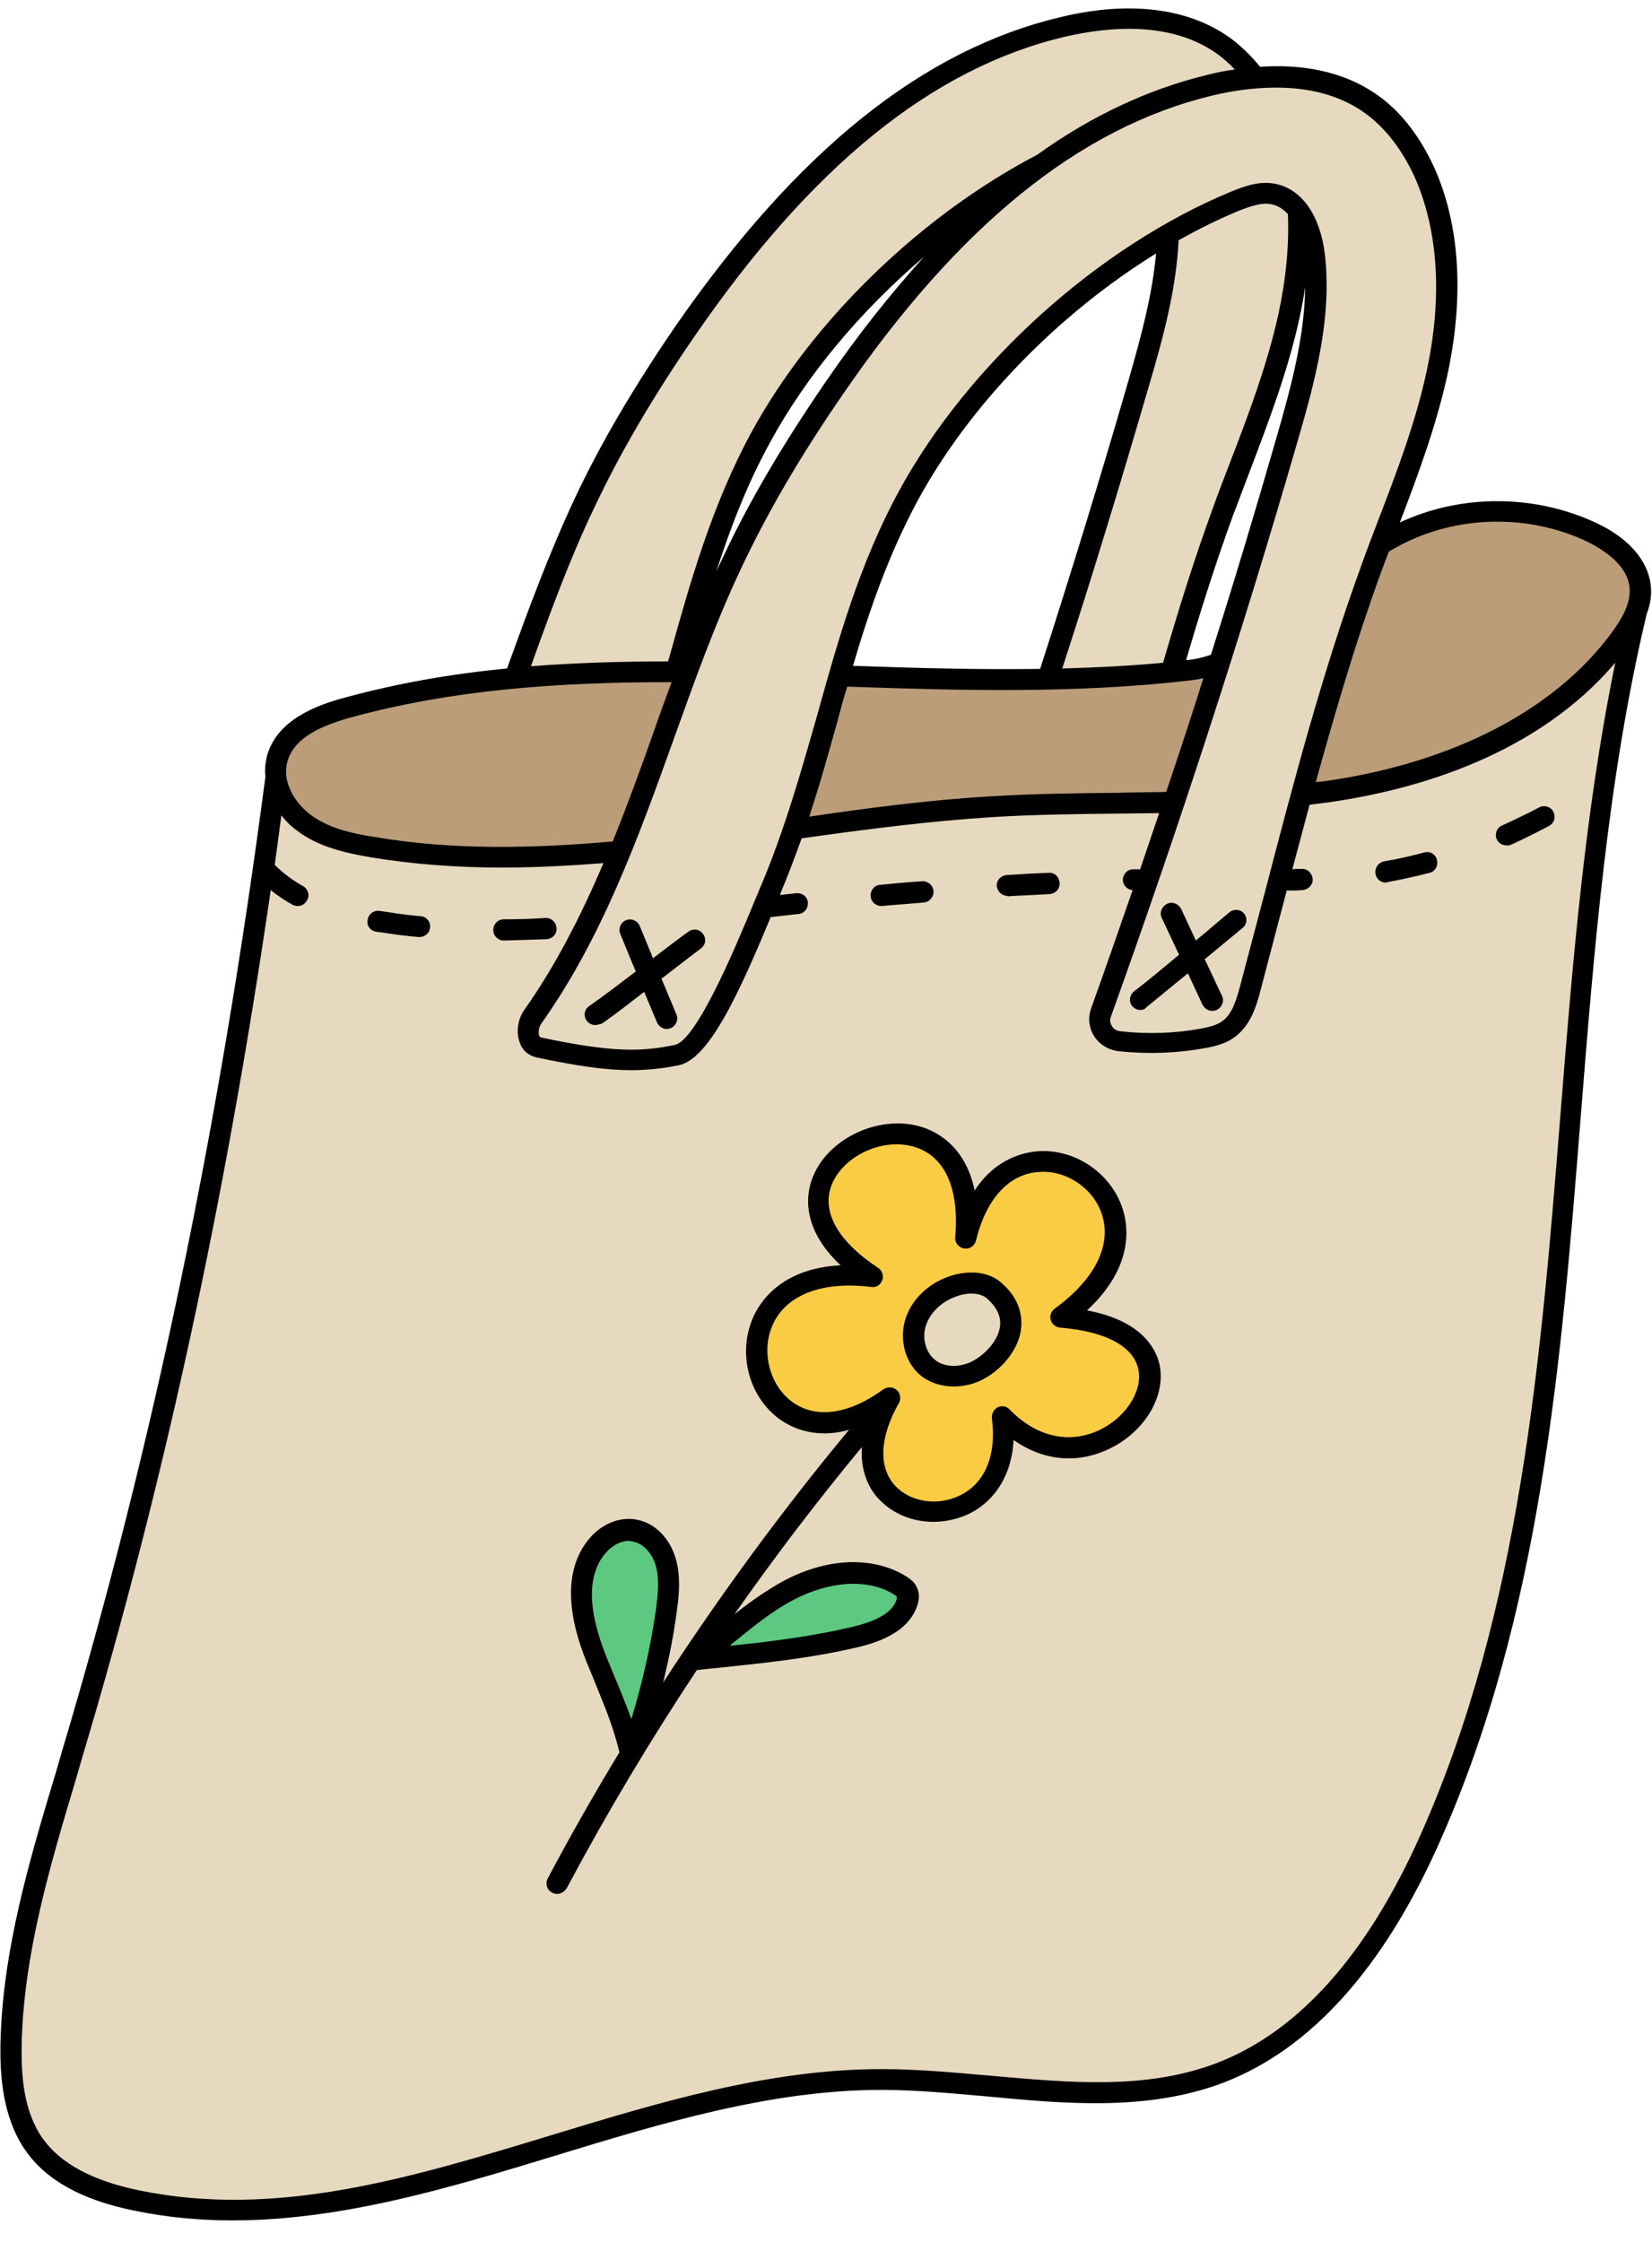
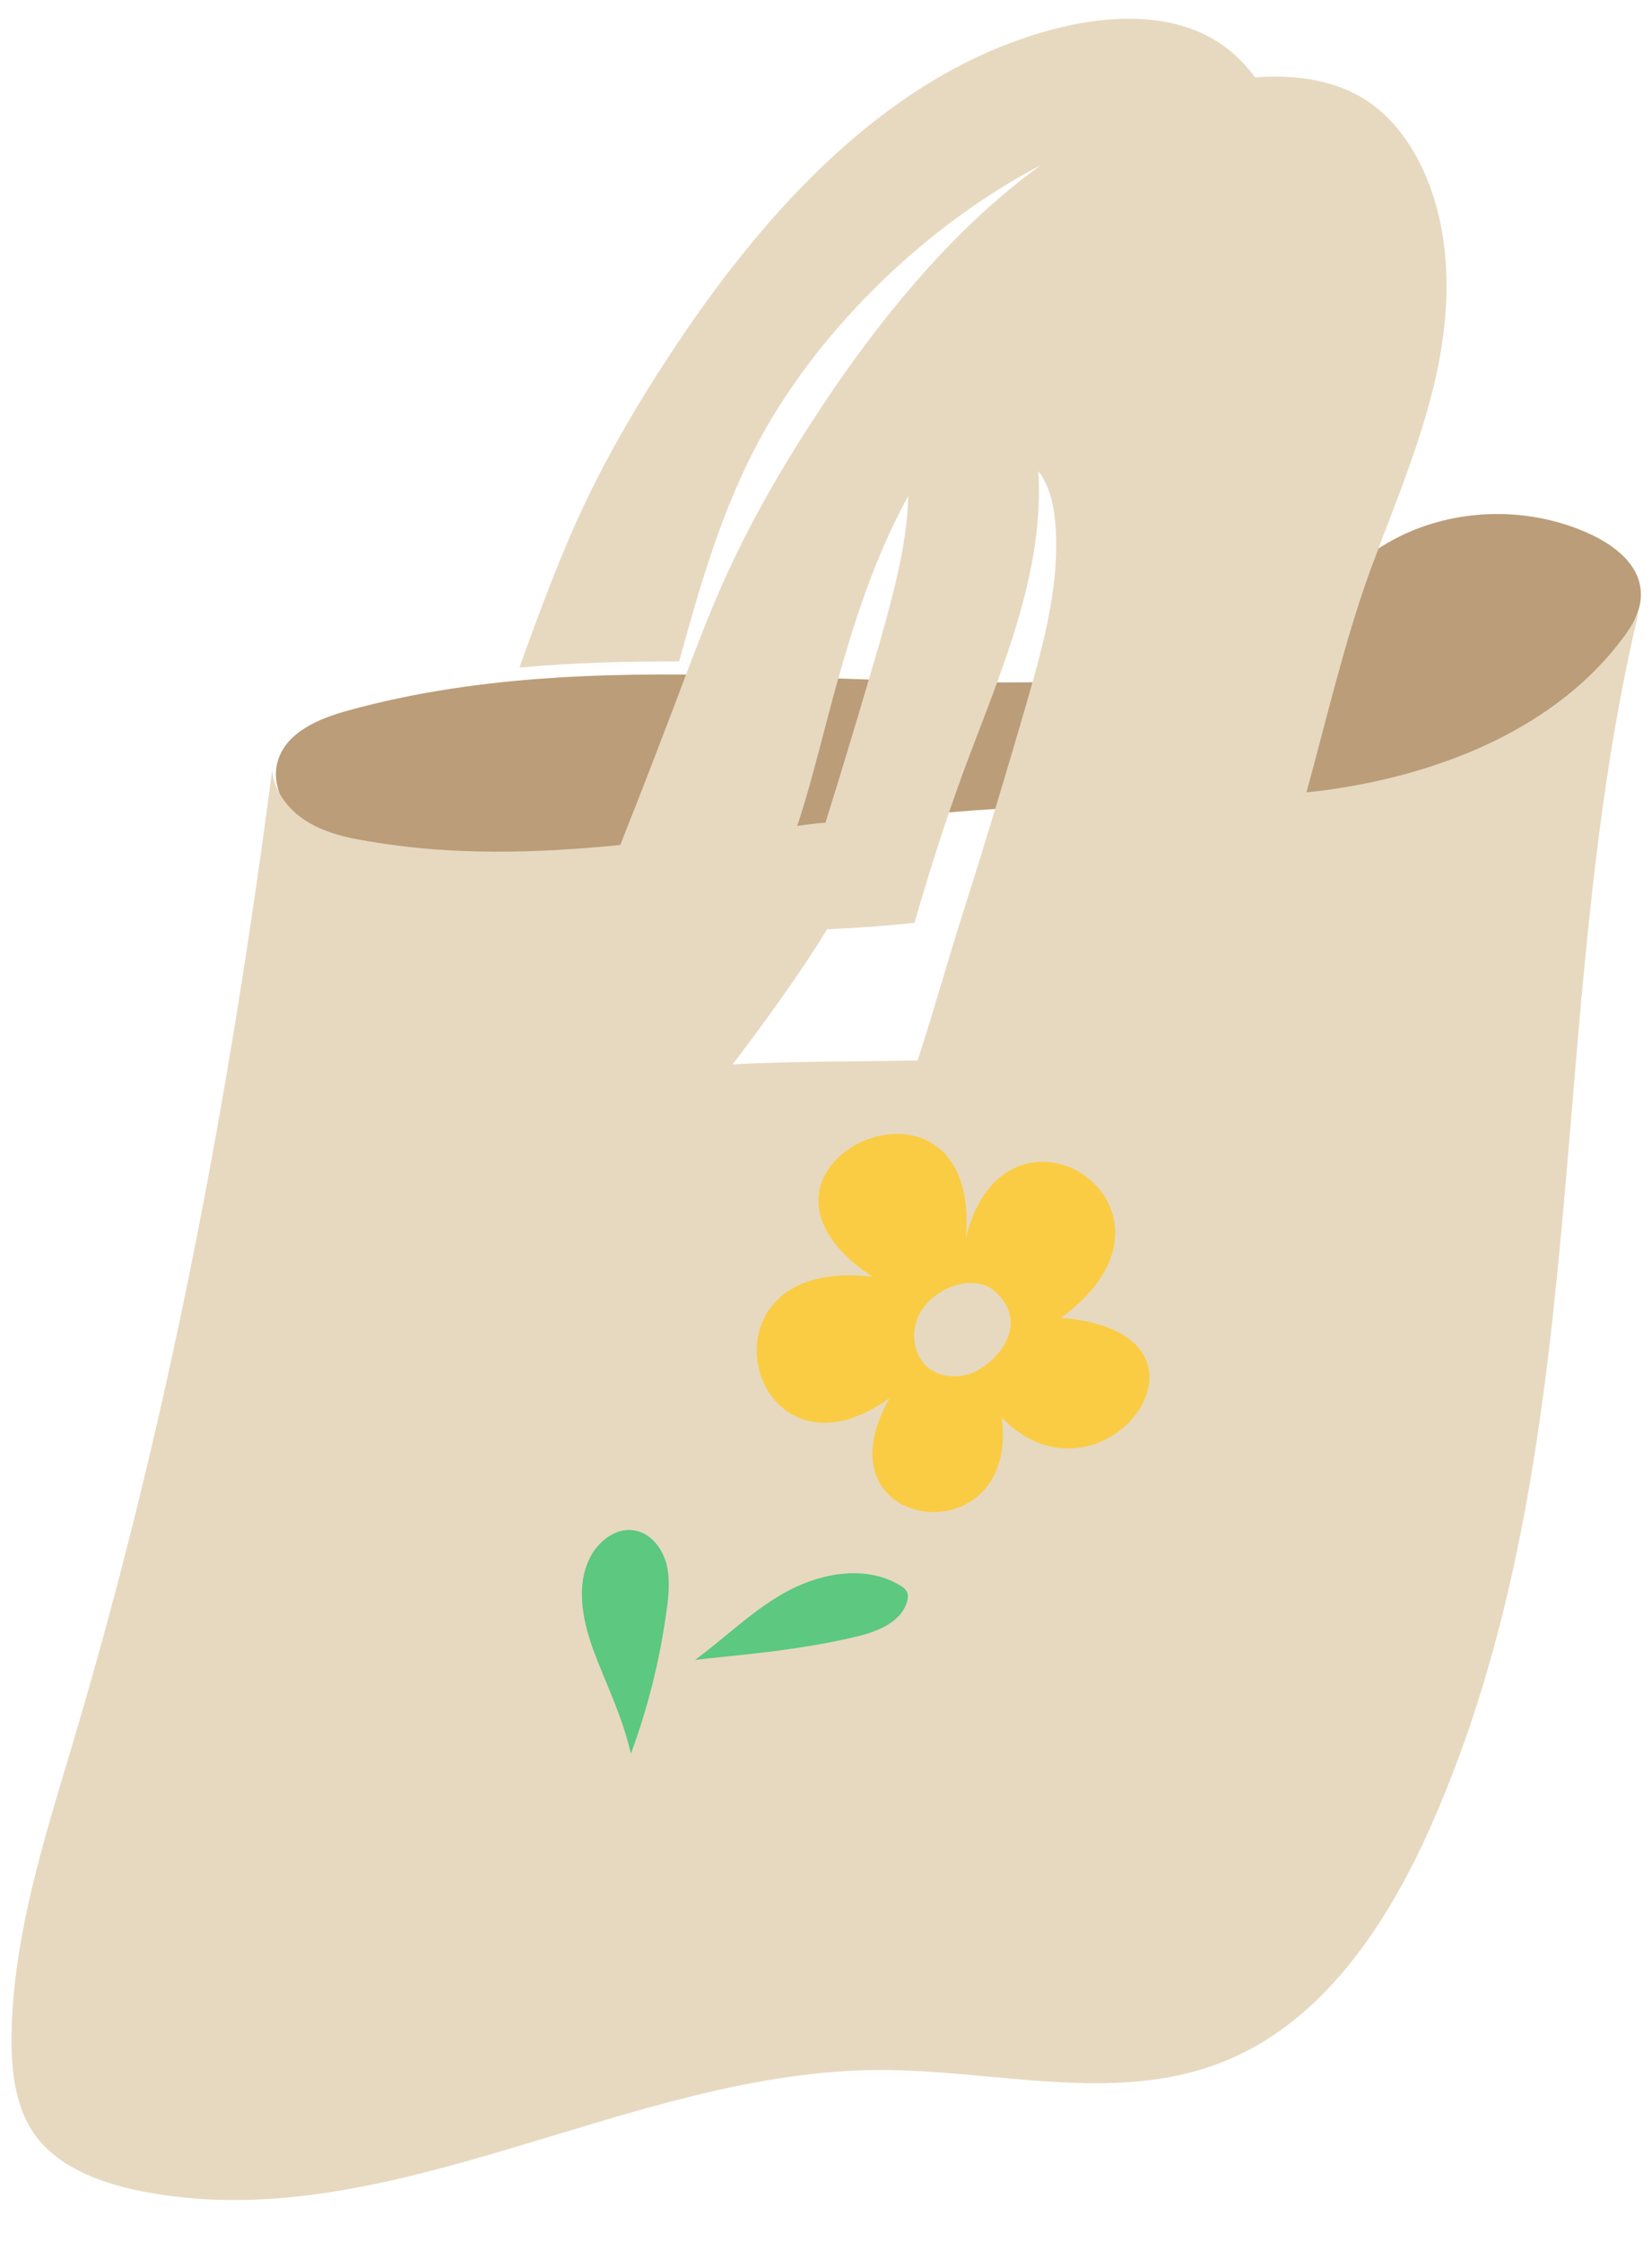
<svg xmlns="http://www.w3.org/2000/svg" height="506.8" preserveAspectRatio="xMidYMid meet" version="1.0" viewBox="-0.1 -1.9 373.4 506.8" width="373.4" zoomAndPan="magnify">
  <g id="change1_1">
    <path d="M268.8,150.2c-63.2,7.5-128.8-8.4-190.2,8.5c-6.6,1.8-14,4.9-15.9,11.4c-1.6,5.4,1.4,11.3,5.9,14.6 c4.5,3.4,10.1,4.7,15.7,5.6c46.2,7.7,93.1-6.5,139.9-9.3c25.4-1.5,51,0.3,76.2-3.4s50.8-14,65.9-34.4c2.6-3.5,5-7.7,4.4-12.1 c-0.7-5.6-5.7-9.5-10.8-12c-14-6.7-31.2-6.4-44.9,0.9C298.6,128.8,286.8,148.1,268.8,150.2z" fill="#bb9d79" />
  </g>
  <g id="change2_1">
-     <path d="M366.9,142.1c-15.1,20.4-40.7,30.7-65.9,34.4c-1.9,0.3-3.9,0.5-5.8,0.7c4.5-16.4,8.7-34.5,14.5-50.4 c1.1-2.8,2.1-5.7,3.2-8.5c4.5-11.7,9-23.4,11.7-35.7c3.3-15.2,3.5-31.6-2.9-45.8c-2.7-5.9-6.5-11.4-11.8-15.2 c-7.4-5.4-16.9-6.7-26.3-6c-2-2.7-4.4-5.2-7.1-7.1c-10.2-7.4-24.2-7.2-36.5-4.3c-36.3,8.7-64,37.9-85.1,68.7 c-8.5,12.5-16.4,25.5-22.9,39.2c-5.6,11.9-10.2,24.4-14.7,36.9c11.9-1.1,24-1.4,36.1-1.4c4.8-17.3,9.6-34.4,18.5-50.7 c13.6-24.8,37.5-48,63.3-61.5c-18.4,13.3-33.8,31.6-46.8,50.5c-8.5,12.5-16.4,25.5-22.9,39.2c-3.5,7.3-6.5,14.9-9.4,22.5 c-5.1,13.5-10.7,28.2-16,41.5c-19,1.9-37.9,2.4-56.7-0.8c-5.6-0.9-11.2-2.2-15.7-5.6c-3.3-2.5-5.9-6.3-6.3-10.4l0,0 c-9.8,74.8-23.5,147.7-45.1,220C9.9,413.8,2.9,435.5,2.5,458c-0.1,7.8,0.7,16,5.1,22.4c5.2,7.4,14.4,10.9,23.3,12.8 C86.9,504.9,141.7,466,199,466c25.8,0,52.7,7.7,76.7-1.6c22.7-8.7,37.4-30.7,47.3-52.8c38.3-85.8,25.5-183.8,47.3-275.2 C369.5,138.4,368.2,140.3,366.9,142.1z M180.1,184.8c3.8-11.5,6.7-24.7,10.1-36.2c3.8-13.1,8.2-26,15-38.4 c12.7-23.3,34.7-45.2,58.7-59.1c-0.3,11.3-3.5,22.6-6.6,33.6c-6.3,21.7-12.9,43.2-19.9,64.6c9.3-0.2,18.6-0.7,27.9-1.7 c3.3-11.4,6.9-22.8,11-34c5.4-14.6,11.6-29,14.9-44.2c1.7-7.8,2.6-15.9,2.1-23.9c2.2,2.8,3.3,6.8,3.7,10.5 c1.5,14.1-2.4,28.1-6.3,41.7c-4.6,15.9-9.4,31.8-14.4,47.5c-3.4,10.6-6.8,22.9-10.3,33.5c-13.9,0.3-27.9,0.1-41.8,0.9 C209.5,180.7,194.8,182.7,180.1,184.8z" fill="#e7d9c0" />
+     <path d="M366.9,142.1c-15.1,20.4-40.7,30.7-65.9,34.4c-1.9,0.3-3.9,0.5-5.8,0.7c4.5-16.4,8.7-34.5,14.5-50.4 c1.1-2.8,2.1-5.7,3.2-8.5c4.5-11.7,9-23.4,11.7-35.7c3.3-15.2,3.5-31.6-2.9-45.8c-2.7-5.9-6.5-11.4-11.8-15.2 c-7.4-5.4-16.9-6.7-26.3-6c-2-2.7-4.4-5.2-7.1-7.1c-10.2-7.4-24.2-7.2-36.5-4.3c-36.3,8.7-64,37.9-85.1,68.7 c-8.5,12.5-16.4,25.5-22.9,39.2c-5.6,11.9-10.2,24.4-14.7,36.9c11.9-1.1,24-1.4,36.1-1.4c4.8-17.3,9.6-34.4,18.5-50.7 c13.6-24.8,37.5-48,63.3-61.5c-18.4,13.3-33.8,31.6-46.8,50.5c-8.5,12.5-16.4,25.5-22.9,39.2c-3.5,7.3-6.5,14.9-9.4,22.5 c-5.1,13.5-10.7,28.2-16,41.5c-19,1.9-37.9,2.4-56.7-0.8c-5.6-0.9-11.2-2.2-15.7-5.6c-3.3-2.5-5.9-6.3-6.3-10.4l0,0 c-9.8,74.8-23.5,147.7-45.1,220C9.9,413.8,2.9,435.5,2.5,458c-0.1,7.8,0.7,16,5.1,22.4c5.2,7.4,14.4,10.9,23.3,12.8 C86.9,504.9,141.7,466,199,466c25.8,0,52.7,7.7,76.7-1.6c22.7-8.7,37.4-30.7,47.3-52.8c38.3-85.8,25.5-183.8,47.3-275.2 C369.5,138.4,368.2,140.3,366.9,142.1z M180.1,184.8c3.8-11.5,6.7-24.7,10.1-36.2c3.8-13.1,8.2-26,15-38.4 c-0.3,11.3-3.5,22.6-6.6,33.6c-6.3,21.7-12.9,43.2-19.9,64.6c9.3-0.2,18.6-0.7,27.9-1.7 c3.3-11.4,6.9-22.8,11-34c5.4-14.6,11.6-29,14.9-44.2c1.7-7.8,2.6-15.9,2.1-23.9c2.2,2.8,3.3,6.8,3.7,10.5 c1.5,14.1-2.4,28.1-6.3,41.7c-4.6,15.9-9.4,31.8-14.4,47.5c-3.4,10.6-6.8,22.9-10.3,33.5c-13.9,0.3-27.9,0.1-41.8,0.9 C209.5,180.7,194.8,182.7,180.1,184.8z" fill="#e7d9c0" />
  </g>
  <g id="change3_1">
    <path d="M157,373.3c7.1-5.2,13.4-11.6,21.2-15.7s17.7-5.7,25.2-1.1c0.7,0.4,1.3,0.9,1.6,1.7c0.2,0.6,0.1,1.3-0.1,2 c-1.4,4.7-6.9,6.8-11.7,7.9C179.8,371.3,165.5,372.3,157,373.3z M142.5,394.5c3.9-10.5,6.6-21.5,8.1-32.6c0.5-3.6,0.8-7.3-0.2-10.8 c-1.1-3.5-3.8-6.7-7.4-7.1c-3.6-0.5-7,1.9-9,4.9c-4.2,6.5-2.6,15.1,0.1,22.4C136.8,378.6,140.5,385.8,142.5,394.5z" fill="#5cc880" />
  </g>
  <g id="change4_1">
    <path d="M239.7,296c34-24.8-12.5-55-21.5-18c3.8-44.8-59-16.5-21.1,8.7c-42.1-5.1-27.9,50.4,3.9,27.4 c-17.5,30.6,29.6,36.3,25.3,4.4C249,342,281.1,299.2,239.7,296z M218.9,308.7c-3,0.9-6.4,0.6-8.9-1.2c-3.1-2.3-4.2-6.8-3-10.6 s4.4-6.6,8.1-8c3.2-1.2,7.2-1.2,9.7,1.1C233.2,297.6,224.8,306.8,218.9,308.7z" fill="#facc44" />
  </g>
  <g id="change5_1">
-     <path d="M373,130.2c-0.7-5.4-4.9-10.4-12.1-13.8c-13.9-6.6-30.7-6.7-44.6-0.2c4.1-10.7,8.2-21.8,10.7-33.1c3.9-17.9,2.9-34.3-3-47.3 c-3.2-6.9-7.4-12.4-12.6-16.1c-8.1-5.8-17.8-7.1-26.7-6.5c-2-2.5-4.3-4.7-6.7-6.5c-12-8.6-27.6-7.4-38.5-4.7 c-31.1,7.4-59.4,30.2-86.7,69.5c-9.6,14-17.2,26.9-23.1,39.5c-5.8,12.4-10.6,25.5-15.2,38.2c-12.4,1.2-24.6,3.3-36.7,6.6 c-6.4,1.7-15.2,5-17.5,13c-0.4,1.5-0.6,3.2-0.4,4.8c-10.4,79.3-25.4,151.5-46,220.4l-1.3,4.5c-6,19.9-12.2,40.6-12.6,61.8 c-0.1,6.6,0.4,16.3,5.6,23.8c4.7,6.8,12.8,11.3,24.7,13.7c7.3,1.5,14.7,2.2,22.1,2.2c24.8,0,49.3-7.4,73.2-14.7 c23.9-7.3,48.7-14.8,73.4-14.8c0.1,0,0.1,0,0.2,0c7.9,0,16.1,0.8,24.1,1.5c17.8,1.7,36.3,3.3,53.3-3.2c19.6-7.6,36-25.8,48.6-54.1 c23-51.5,27.6-108.8,32-164.3c3-37.6,6.1-76.6,14.9-113.5C372.9,134.8,373.3,132.6,373,130.2z M223.9,467.3 c-8.1-0.7-16.4-1.5-24.6-1.5c-0.1,0-0.1,0-0.2,0c-25.5,0-50.5,7.6-74.8,15c-31.9,9.7-62,18.8-93,12.4c-10.6-2.2-17.8-6.1-21.8-11.8 c-4.4-6.3-4.8-14.5-4.7-21c0.4-20.6,6.5-40.9,12.4-60.6l1.3-4.5c18.5-61.8,32.4-126.1,42.6-196c1.5,1.2,3.1,2.3,4.9,3.3 c0.4,0.2,0.8,0.3,1.2,0.3c0.9,0,1.7-0.5,2.1-1.3c0.7-1.1,0.2-2.6-0.9-3.2c-2.5-1.4-4.6-3-6.4-4.8c0.5-3.7,1-7.4,1.5-11.2 c1,1.3,2.2,2.5,3.6,3.5c4.9,3.7,10.9,5,16.7,6c9.7,1.6,19.6,2.3,29.4,2.3c7.7,0,15.4-0.4,23.1-1c-5,11.7-10.7,23-17.9,33.2 c-1.5,2.1-1.9,5.1-1,7.4c0.6,1.8,2,2.9,3.7,3.3c9.8,2.1,16.1,2.9,21.4,2.9c3.9,0,7.2-0.4,10.8-1.1c6.8-1.4,13.5-15.9,20.8-33.5 l6.3-0.7c1.3-0.1,2.2-1.3,2.1-2.6c-0.1-1.3-1.2-2.2-2.6-2.1l-3.7,0.4l0.2-0.6c1.7-4,3.2-8.1,4.7-12.2c14.2-2,28.8-3.9,43.1-4.8 c9.6-0.6,19.3-0.7,28.7-0.8c3,0,6-0.1,9-0.1c-1.4,4.2-2.9,8.5-4.3,12.7c-0.5,0-1.1,0-1.6,0c-1.3,0-2.3,1.1-2.3,2.4 c0,1.2,1,2.2,2.2,2.3c-3.1,9-6.2,17.9-9.4,26.8c-0.7,2-0.5,4.3,0.7,6.2s3.2,3.1,5.4,3.4c6.6,0.7,13.2,0.5,19.7-0.7 c2.3-0.4,4.7-1,6.7-2.5c3.7-2.7,5-7.4,5.8-10.5c1.9-7.2,3.8-14.5,5.7-21.7c0.1-0.3,0.2-0.6,0.2-0.9c1.2,0,2.4,0,3.6-0.1 c1.3-0.1,2.4-1.2,2.3-2.5s-1.2-2.4-2.5-2.3c-0.7,0-1.4,0-2.1,0.1c1.3-4.9,2.6-9.7,3.9-14.6c1.6-0.2,3.1-0.4,4.7-0.6 c20-2.9,46.8-10.8,64.4-31.5c-6.9,33.6-9.7,68.4-12.4,102.2c-4.4,55-9,112-31.6,162.7c-12.1,27.2-27.6,44.5-46,51.6 C259,470.5,242,468.9,223.9,467.3z M275.2,10.4c1.3,1,2.6,2.1,3.8,3.4c-2.2,0.3-4.2,0.7-6.1,1.2c-13.3,3.2-26.2,9.2-38.6,18.1 c-26.2,13.7-50.8,37.4-64.6,62.8c-8.9,16.4-13.8,33.8-18.5,50.7c-0.1,0.3-0.2,0.7-0.3,1c-10.3,0-20.7,0.3-31,1.1 c4.3-12,8.8-24.3,14.3-35.8c5.8-12.3,13.2-25,22.7-38.8c26.4-38.4,53.7-60.6,83.7-67.7C250.6,4.1,264.7,2.8,275.2,10.4z M308.6,23.8 c4.4,3.2,8.2,8.1,11,14.2c5.4,12.1,6.4,27.4,2.7,44.3c-2.5,11.5-6.8,22.8-11,33.7c-1.3,3.4-2.6,6.8-3.8,10.2 c-8.7,23.9-15.3,49-21.6,73.2c-1.9,7.2-3.8,14.4-5.7,21.6c-0.9,3.3-1.8,6.3-4,7.9c-1.2,0.9-2.8,1.3-4.8,1.7 c-6,1.1-12.2,1.3-18.3,0.6c-0.8-0.1-1.5-0.5-1.9-1.2c-0.2-0.4-0.6-1.1-0.2-2.1c15.3-42.6,29.5-86.2,42-129.4 c4.4-15,7.9-28.6,6.4-42.6c-1-8.9-5.1-14.9-11-16.2c-3.6-0.8-7,0.4-10.2,1.7c-30,12.4-59.5,39-75.1,67.7 c-8.9,16.3-13.8,33.8-18.5,50.7c-3.6,12.6-7.3,25.7-12.6,38.3l-1.8,4.3c-3.8,9.2-12.8,30.9-17.8,31.9c-7.8,1.6-14.1,1.7-30.3-1.7 l-0.3-0.3c-0.3-0.8-0.1-2.1,0.5-2.9c13.7-19.3,21.9-42,29.8-64c4.7-13.1,9.5-26.6,15.5-39.2c5.8-12.3,13.2-25,22.7-38.8 C216.6,49,244,26.9,273.9,19.7c3.7-0.9,8.9-1.8,14.4-1.8C295.1,17.9,302.5,19.3,308.6,23.8z M358.8,120.6c3.2,1.6,8.8,5,9.4,10.1 c0.5,3.9-2.1,7.8-4,10.4c-12.8,17.4-35.6,29.3-64.3,33.5c-0.9,0.1-1.8,0.2-2.6,0.3c4.4-15.9,9.1-31.9,14.7-47.3 c0.6-1.6,1.2-3.2,1.8-4.8c0.8-0.5,1.6-0.9,2.3-1.3C329.1,114.5,345.5,114.2,358.8,120.6z M161.8,127.3c3.2-9.9,6.9-19.6,12.1-29.1 c8.3-15.3,20.6-29.9,34.8-42c-7.5,8.3-15,17.7-22.3,28.4c-9.6,14-17.2,26.9-23.1,39.5C162.8,125.1,162.3,126.2,161.8,127.3z M191.4,153.3c25.6,0.9,51.9,1.6,77.5-1.4c1-0.1,2-0.3,3-0.5c-2.7,8.6-5.5,17.1-8.4,25.7c-3.6,0.1-7.2,0.1-10.7,0.2 c-9.5,0.1-19.3,0.2-28.9,0.8c-13.7,0.8-27.6,2.6-41.1,4.6c2.4-7.2,4.4-14.5,6.4-21.6C189.9,158.4,190.6,155.8,191.4,153.3z M280,45.7c2.9-1.1,5.2-1.9,7.4-1.4c1.4,0.3,2.6,1.1,3.6,2.2c0.3,7-0.4,14.5-2.1,22.4c-2.5,11.5-6.8,22.9-11,33.8 c-1.3,3.4-2.6,6.7-3.8,10.1c-4.2,11.5-7.9,23.3-11.3,35.1c-7.5,0.7-15.2,1.1-22.8,1.3c6.9-21.2,13.4-42.6,19.6-63.9 c3.4-11.5,6.2-22.2,6.7-32.9C270.8,49.9,275.4,47.6,280,45.7z M268.4,147.3c-0.1,0-0.3,0-0.4,0c3.2-11,6.7-22,10.6-32.7 c1.3-3.3,2.5-6.7,3.8-10c4.2-11.1,8.6-22.6,11.2-34.5c0.5-2.4,1-4.8,1.3-7.2c-0.1,11-3,22.1-6.5,34.2c-4.7,16.3-9.6,32.7-14.8,49 C271.9,146.7,270.2,147.1,268.4,147.3z M255,84c-6.3,21.8-13,43.6-20,65.3c-14.1,0.2-28.3-0.2-42.3-0.7c3.8-12.9,8.1-25.2,14.6-37.3 c11.8-21.8,31.9-42.3,53.9-55.9C260.4,64.5,257.9,73.9,255,84z M150.9,152.3c0.3,0,0.5,0,0.8,0c-1.4,3.8-2.8,7.6-4.1,11.4 c-2.9,8.2-5.9,16.4-9.2,24.6c-18,1.6-36.1,2-53.8-1c-5.2-0.8-10.5-2-14.6-5.1c-3.4-2.6-6.5-7.4-5.1-12.1c1.3-4.4,5.8-7.5,14.2-9.8 C102.4,153.9,126.7,152.3,150.9,152.3z M338.2,187.8c-0.5-1.2,0-2.6,1.2-3.1c2.8-1.3,5.6-2.6,8.4-4.1c1.1-0.6,2.6-0.2,3.2,1 s0.2,2.6-1,3.2c-2.8,1.5-5.8,3-8.7,4.3c-0.2,0.1-0.6,0.1-0.9,0.1C339.5,189.2,338.6,188.7,338.2,187.8z M83,206 c0.2-1.3,1.4-2.2,2.7-2l2.1,0.3c2.4,0.4,4.8,0.7,7.2,0.9c1.3,0.1,2.3,1.3,2.1,2.6c-0.1,1.2-1.1,2.1-2.4,2.1c-0.1,0-0.1,0-0.2,0 c-2.5-0.2-4.9-0.5-7.4-0.9l-2.2-0.3C83.6,208.5,82.7,207.3,83,206z M310.8,195.6c-0.2-1.3,0.6-2.5,1.9-2.8c3.1-0.5,6.1-1.2,9.1-2 c1.3-0.4,2.6,0.4,2.9,1.7s-0.4,2.6-1.7,2.9c-3.1,0.8-6.3,1.5-9.5,2.1c-0.1,0.1-0.2,0.1-0.4,0.1C312,197.6,311,196.8,310.8,195.6z M196.7,200.7c-0.1-1.3,0.8-2.5,2.1-2.6c3.2-0.3,6.3-0.6,9.5-0.8c1.3-0.1,2.5,0.9,2.6,2.2s-0.9,2.5-2.2,2.6 c-3.2,0.3-6.3,0.5-9.5,0.8c0,0,0,0-0.1,0C197.9,202.9,196.8,202,196.7,200.7z M227.4,195.9c3.2-0.2,6.4-0.4,9.5-0.5 c1.3-0.2,2.4,0.9,2.5,2.3c0.1,1.3-0.9,2.4-2.3,2.5c-3.1,0.2-6.3,0.3-9.5,0.5c0.1-0.1,0-0.1,0-0.1c-1.2,0-2.3-1-2.4-2.2 C225.1,197.1,226.1,196,227.4,195.9z M111.4,208.3c0-1.3,1-2.4,2.4-2.4c3.1,0,6.3-0.1,9.4-0.3h0.1c1.3,0,2.3,1,2.4,2.3 s-0.9,2.4-2.3,2.5c-3.2,0.1-6.4,0.2-9.6,0.3C112.5,210.7,111.4,209.7,111.4,208.3z M281.1,204.6c0.8,1,0.7,2.5-0.4,3.3 c-2.3,1.9-5.1,4.2-8.1,6.7c-0.1,0.1-0.3,0.2-0.4,0.3l3.9,8.3c0.6,1.2,0,2.6-1.2,3.2c-0.3,0.1-0.7,0.2-1,0.2c-0.9,0-1.7-0.5-2.2-1.4 l-3.3-7.1c-3.4,2.8-6.7,5.5-9.4,7.7c-0.3,0.4-0.8,0.6-1.3,0.6c-0.7,0-1.4-0.3-1.9-0.9c-0.8-1-0.6-2.5,0.4-3.3 c2.9-2.2,6.5-5.2,10.2-8.3l-3.9-8.3c-0.6-1.2,0-2.6,1.2-3.2c1.2-0.6,2.6,0,3.2,1.2l3.3,7.1c2.8-2.3,5.4-4.6,7.6-6.4 C278.8,203.5,280.3,203.6,281.1,204.6z M158.8,209.2c0.8,1.1,0.6,2.5-0.5,3.3c-2.4,1.8-5.2,4-8.2,6.3c-0.2,0.2-0.4,0.3-0.7,0.5 l3.4,8.1c0.5,1.2-0.1,2.6-1.3,3.1c-0.3,0.1-0.6,0.2-0.9,0.2c-0.9,0-1.8-0.6-2.2-1.5l-2.9-6.9c-3.5,2.7-6.8,5.3-9.6,7.2 c-0.5,0.1-1,0.3-1.5,0.3c-0.7,0-1.5-0.4-1.9-1c-0.8-1.1-0.5-2.6,0.6-3.3c3-2.1,6.7-4.9,10.5-7.8l-3.5-8.5c-0.5-1.2,0.1-2.6,1.3-3.1 s2.6,0.1,3.1,1.3l3,7.3c2.9-2.2,5.6-4.3,8-6C156.6,207.9,158,208.1,158.8,209.2z M245.6,294.3c10.9-10.1,9.3-19.5,7.9-23.4 c-2.7-7.7-10.5-13-18.7-12.6c-3.2,0.2-9.8,1.5-14.6,8.9c-2.2-10.6-9.3-13.7-12.8-14.6c-9.1-2.3-19.8,2.7-23.5,10.9 c-1.6,3.4-3.6,11.6,6,20.6c-13.5,0.7-18.4,8.4-19.9,12.1c-3.3,7.8-0.9,17.2,5.6,22.3c2.4,1.9,8,5.1,16.2,2.8 c-15.1,18.2-29.1,37.3-42,57.1c1.3-5.4,2.4-10.8,3.1-16.3c0.5-3.6,0.9-7.8-0.3-11.8c-1.4-4.8-5.1-8.3-9.4-8.8s-8.6,1.8-11.3,6 c-3.9,6-3.9,14.3-0.1,24.5c0.8,2.2,1.8,4.4,2.7,6.7c2,4.9,4.1,9.9,5.4,15.5c-5.7,9.4-11.1,18.9-16.2,28.5c-0.6,1.1-0.2,2.6,1,3.2 c0.3,0.2,0.7,0.3,1.1,0.3c0.8,0,1.6-0.4,2.2-1.3c9-16.9,18.8-33.3,29.4-49.3l0,0c1.7-0.2,3.7-0.4,5.8-0.6c8.4-0.9,19.8-2,30.7-4.6 c2.8-0.7,11.3-2.7,13.4-9.6c0.4-1.3,0.4-2.5,0-3.5c-0.5-1.5-1.7-2.3-2.6-2.9c-7.5-4.6-17.8-4.2-27.6,1c-4,2.2-7.7,4.8-11.2,7.6 c9.1-13,18.7-25.6,28.8-37.8c-0.4,6.2,2.2,10.1,3.9,11.8c3.1,3.3,7.6,5.1,12.3,5.1c2.6,0,5.3-0.6,7.8-1.7c6.2-3,9.9-9,10.3-16.8 c7,4.9,15,5.5,22.4,1.6c7.6-4,12-11.8,10.6-18.6C261.2,302.9,257.9,296.6,245.6,294.3z M249.1,321c-7,3.7-14.8,2.1-21-4.3 c-0.7-0.8-1.8-0.9-2.7-0.5c-0.9,0.5-1.4,1.5-1.3,2.5c1.1,8.4-1.6,14.8-7.4,17.5c-5,2.4-11.1,1.4-14.5-2.3c-3.8-4.1-3.5-11,0.9-18.7 c0.5-0.9,0.3-2.2-0.5-2.9c-0.5-0.4-1-0.6-1.6-0.6c-0.5,0-1,0.2-1.4,0.4c-8,5.9-15.7,6.8-21,2.6c-4.8-3.8-6.6-11-4.2-16.8 c2.9-7,11.1-10.3,22.4-8.9c1.2,0.2,2.1-0.5,2.5-1.5s0-2.2-0.9-2.8c-9.4-6.2-13.1-13.1-10.3-19.3c2.8-6.1,11.1-10,18-8.2 c7.2,1.9,10.7,9.2,9.7,20.6c-0.1,1.2,0.8,2.3,2,2.5c1.3,0.2,2.4-0.6,2.7-1.8c2.3-9.5,7.6-15.2,14.4-15.5c6-0.4,12,3.6,14,9.4 c2.4,7-1.4,14.8-10.6,21.5c-0.8,0.6-1.2,1.6-0.9,2.6c0.3,0.9,1.1,1.6,2.1,1.7c10.2,0.8,16.6,4.2,17.7,9.4 C258.2,312.3,254.7,318,249.1,321z M136.2,370.6c-3.2-8.8-3.4-15.6-0.3-20.3c1.3-2,3.6-3.9,6.1-3.9c0.3,0,0.4,0,0.6,0.1 c2.8,0.3,4.8,3,5.5,5.4c0.9,3.1,0.5,6.5,0.1,9.8c-1.2,8.5-3.1,16.8-5.6,25c-1.2-3.4-2.5-6.5-3.8-9.6 C137.9,374.9,137,372.8,136.2,370.6z M165.3,369.7c4.7-3.8,9-7.4,14-10c3.8-2,8.7-3.6,13.5-3.6c3.3,0,6.5,0.7,9.3,2.5 c0.5,0.3,0.6,0.5,0.5,0.9c-0.8,2.9-4.1,4.9-9.9,6.3c-9.6,2.3-19.8,3.5-27.8,4.3C165,369.9,165.2,369.8,165.3,369.7z M226.4,288.2 c-3.5-3.2-8.6-2.8-12.2-1.5c-4.7,1.7-8.2,5.2-9.6,9.4c-1.6,4.9,0,10.5,3.9,13.3c2,1.4,4.4,2.1,7,2.1c1.3,0,2.7-0.2,4.1-0.6 c4.3-1.2,9.6-5.7,10.9-11.3C231.1,296.7,231,292.3,226.4,288.2z M225.8,298.6c-0.8,3.5-4.6,6.9-7.6,7.8c-2.4,0.8-5.1,0.5-6.8-0.8 c-2.2-1.6-3.2-5-2.2-7.9c0.9-2.8,3.4-5.3,6.7-6.5c1-0.4,2.3-0.7,3.5-0.7c1.4,0,2.8,0.3,3.8,1.3C225.5,293.9,226.4,296.2,225.8,298.6 z" />
-   </g>
+     </g>
</svg>